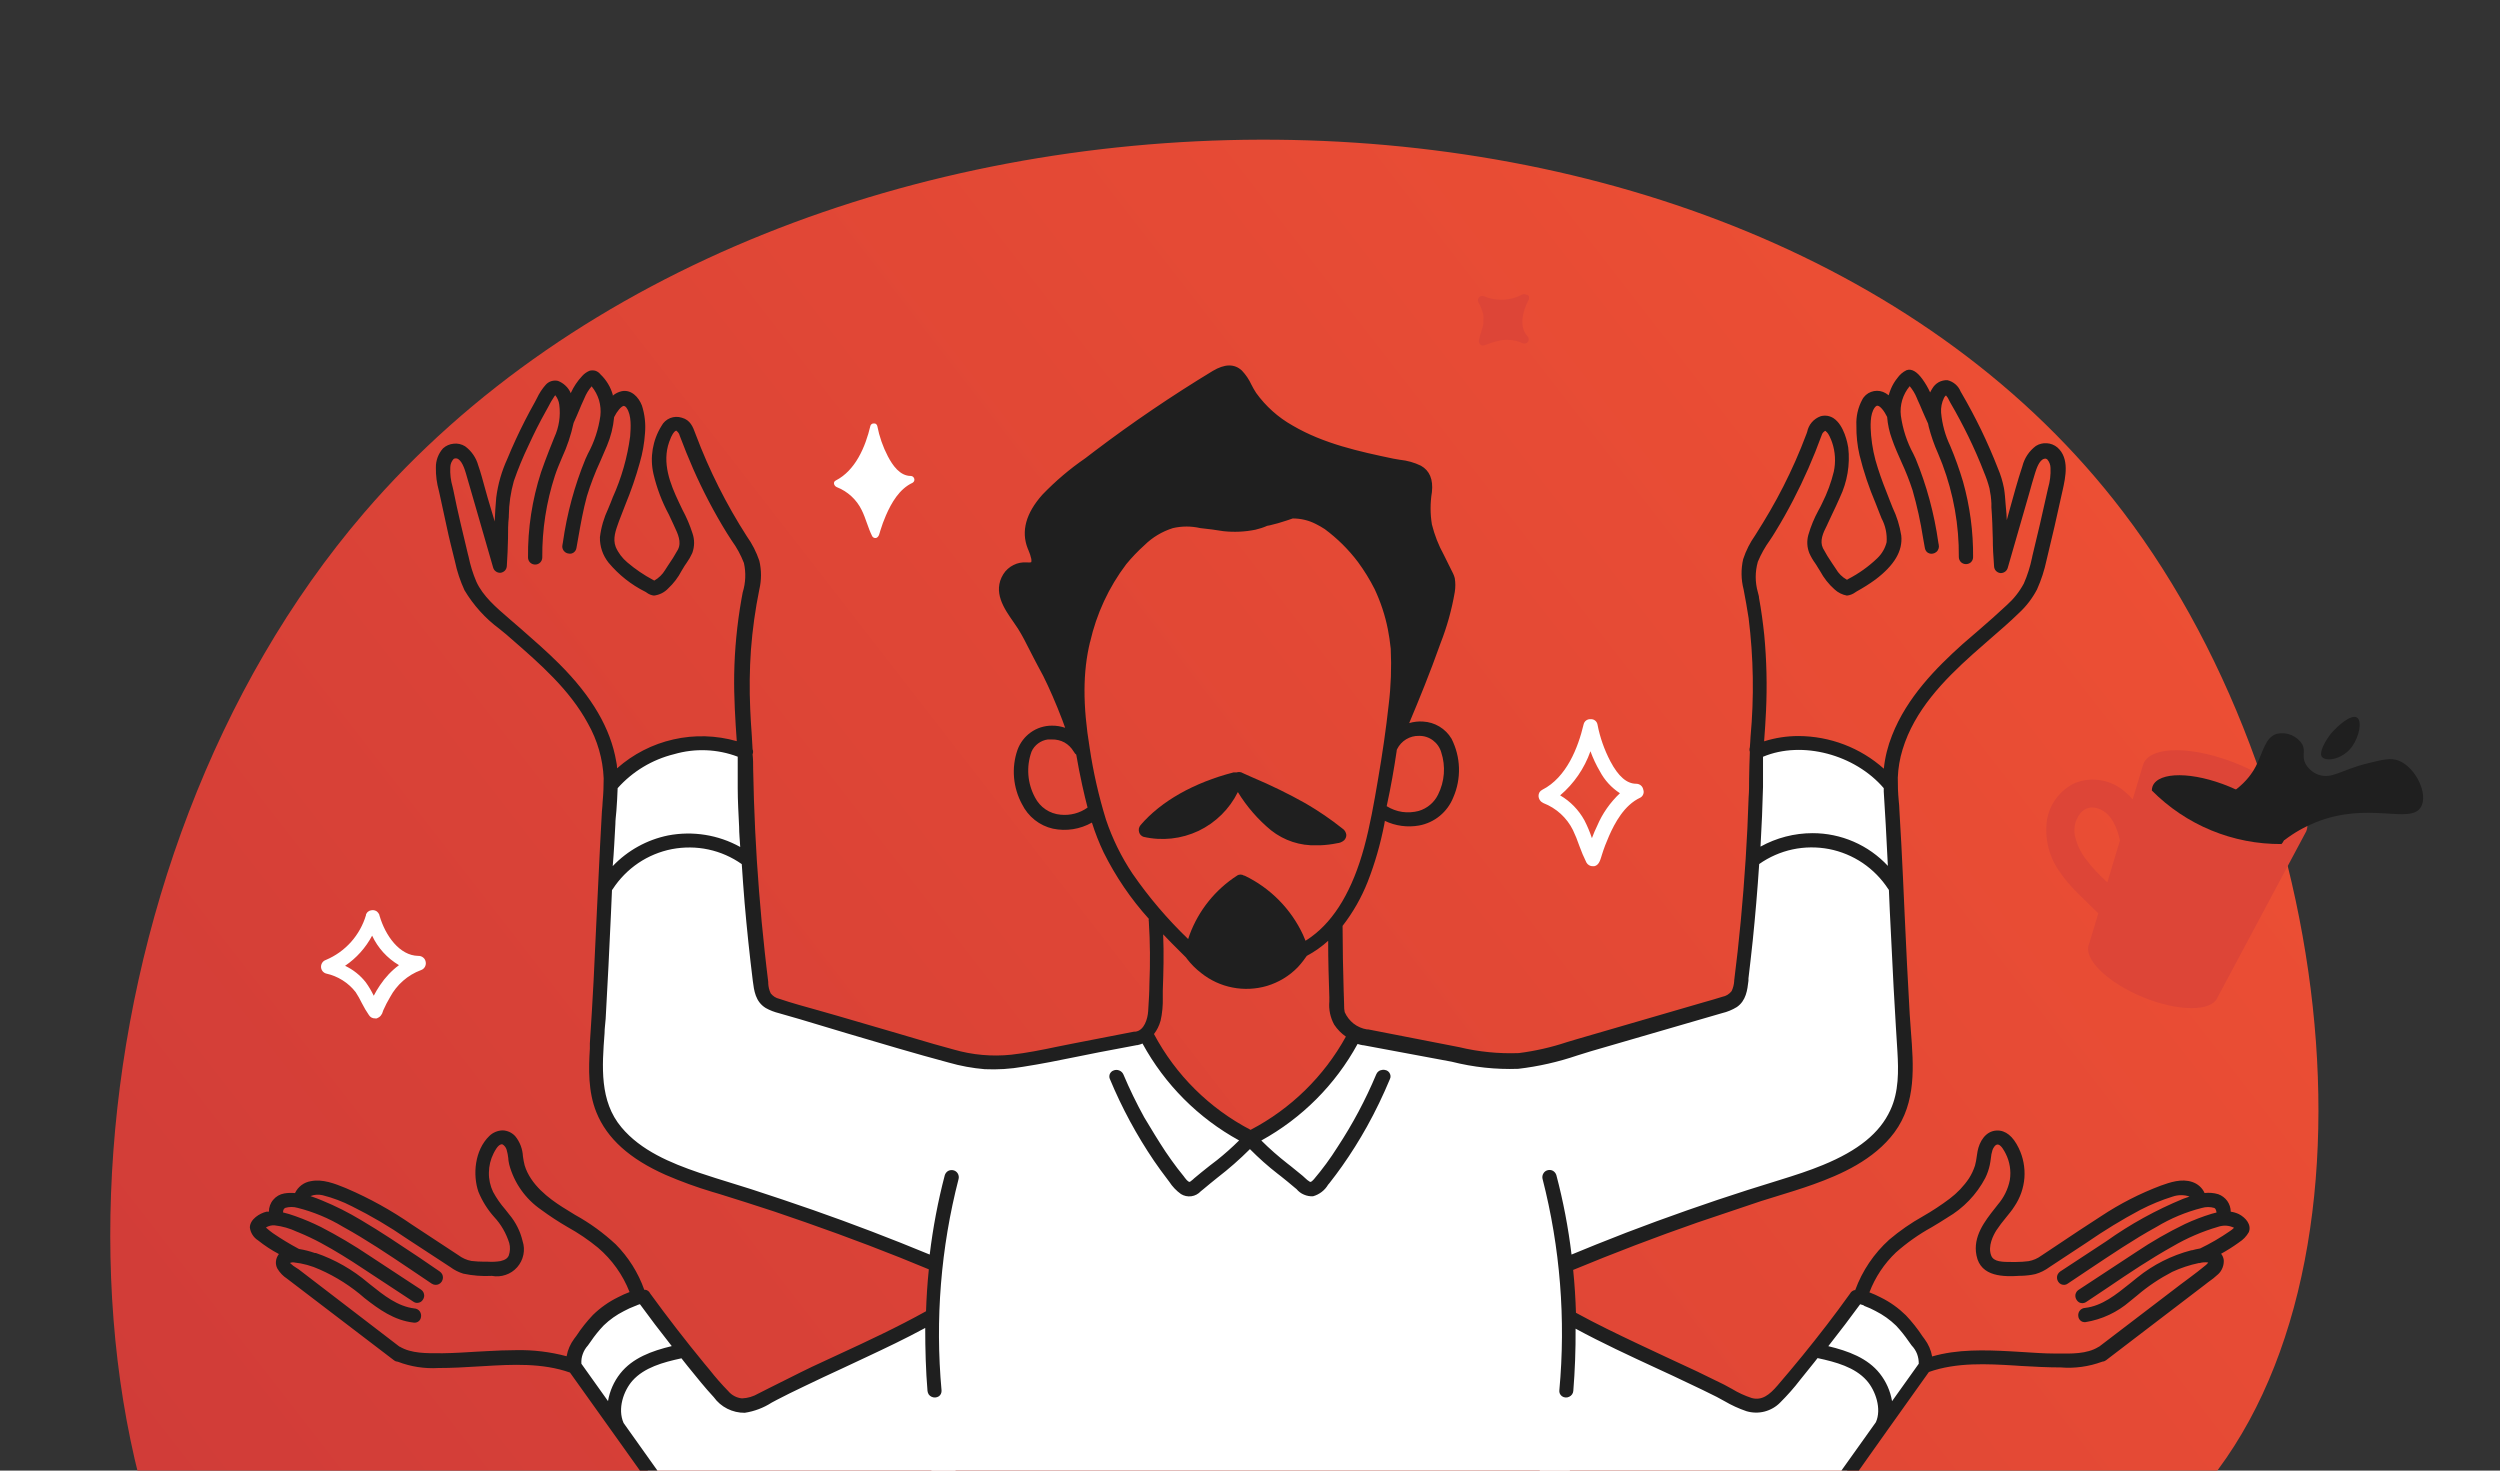
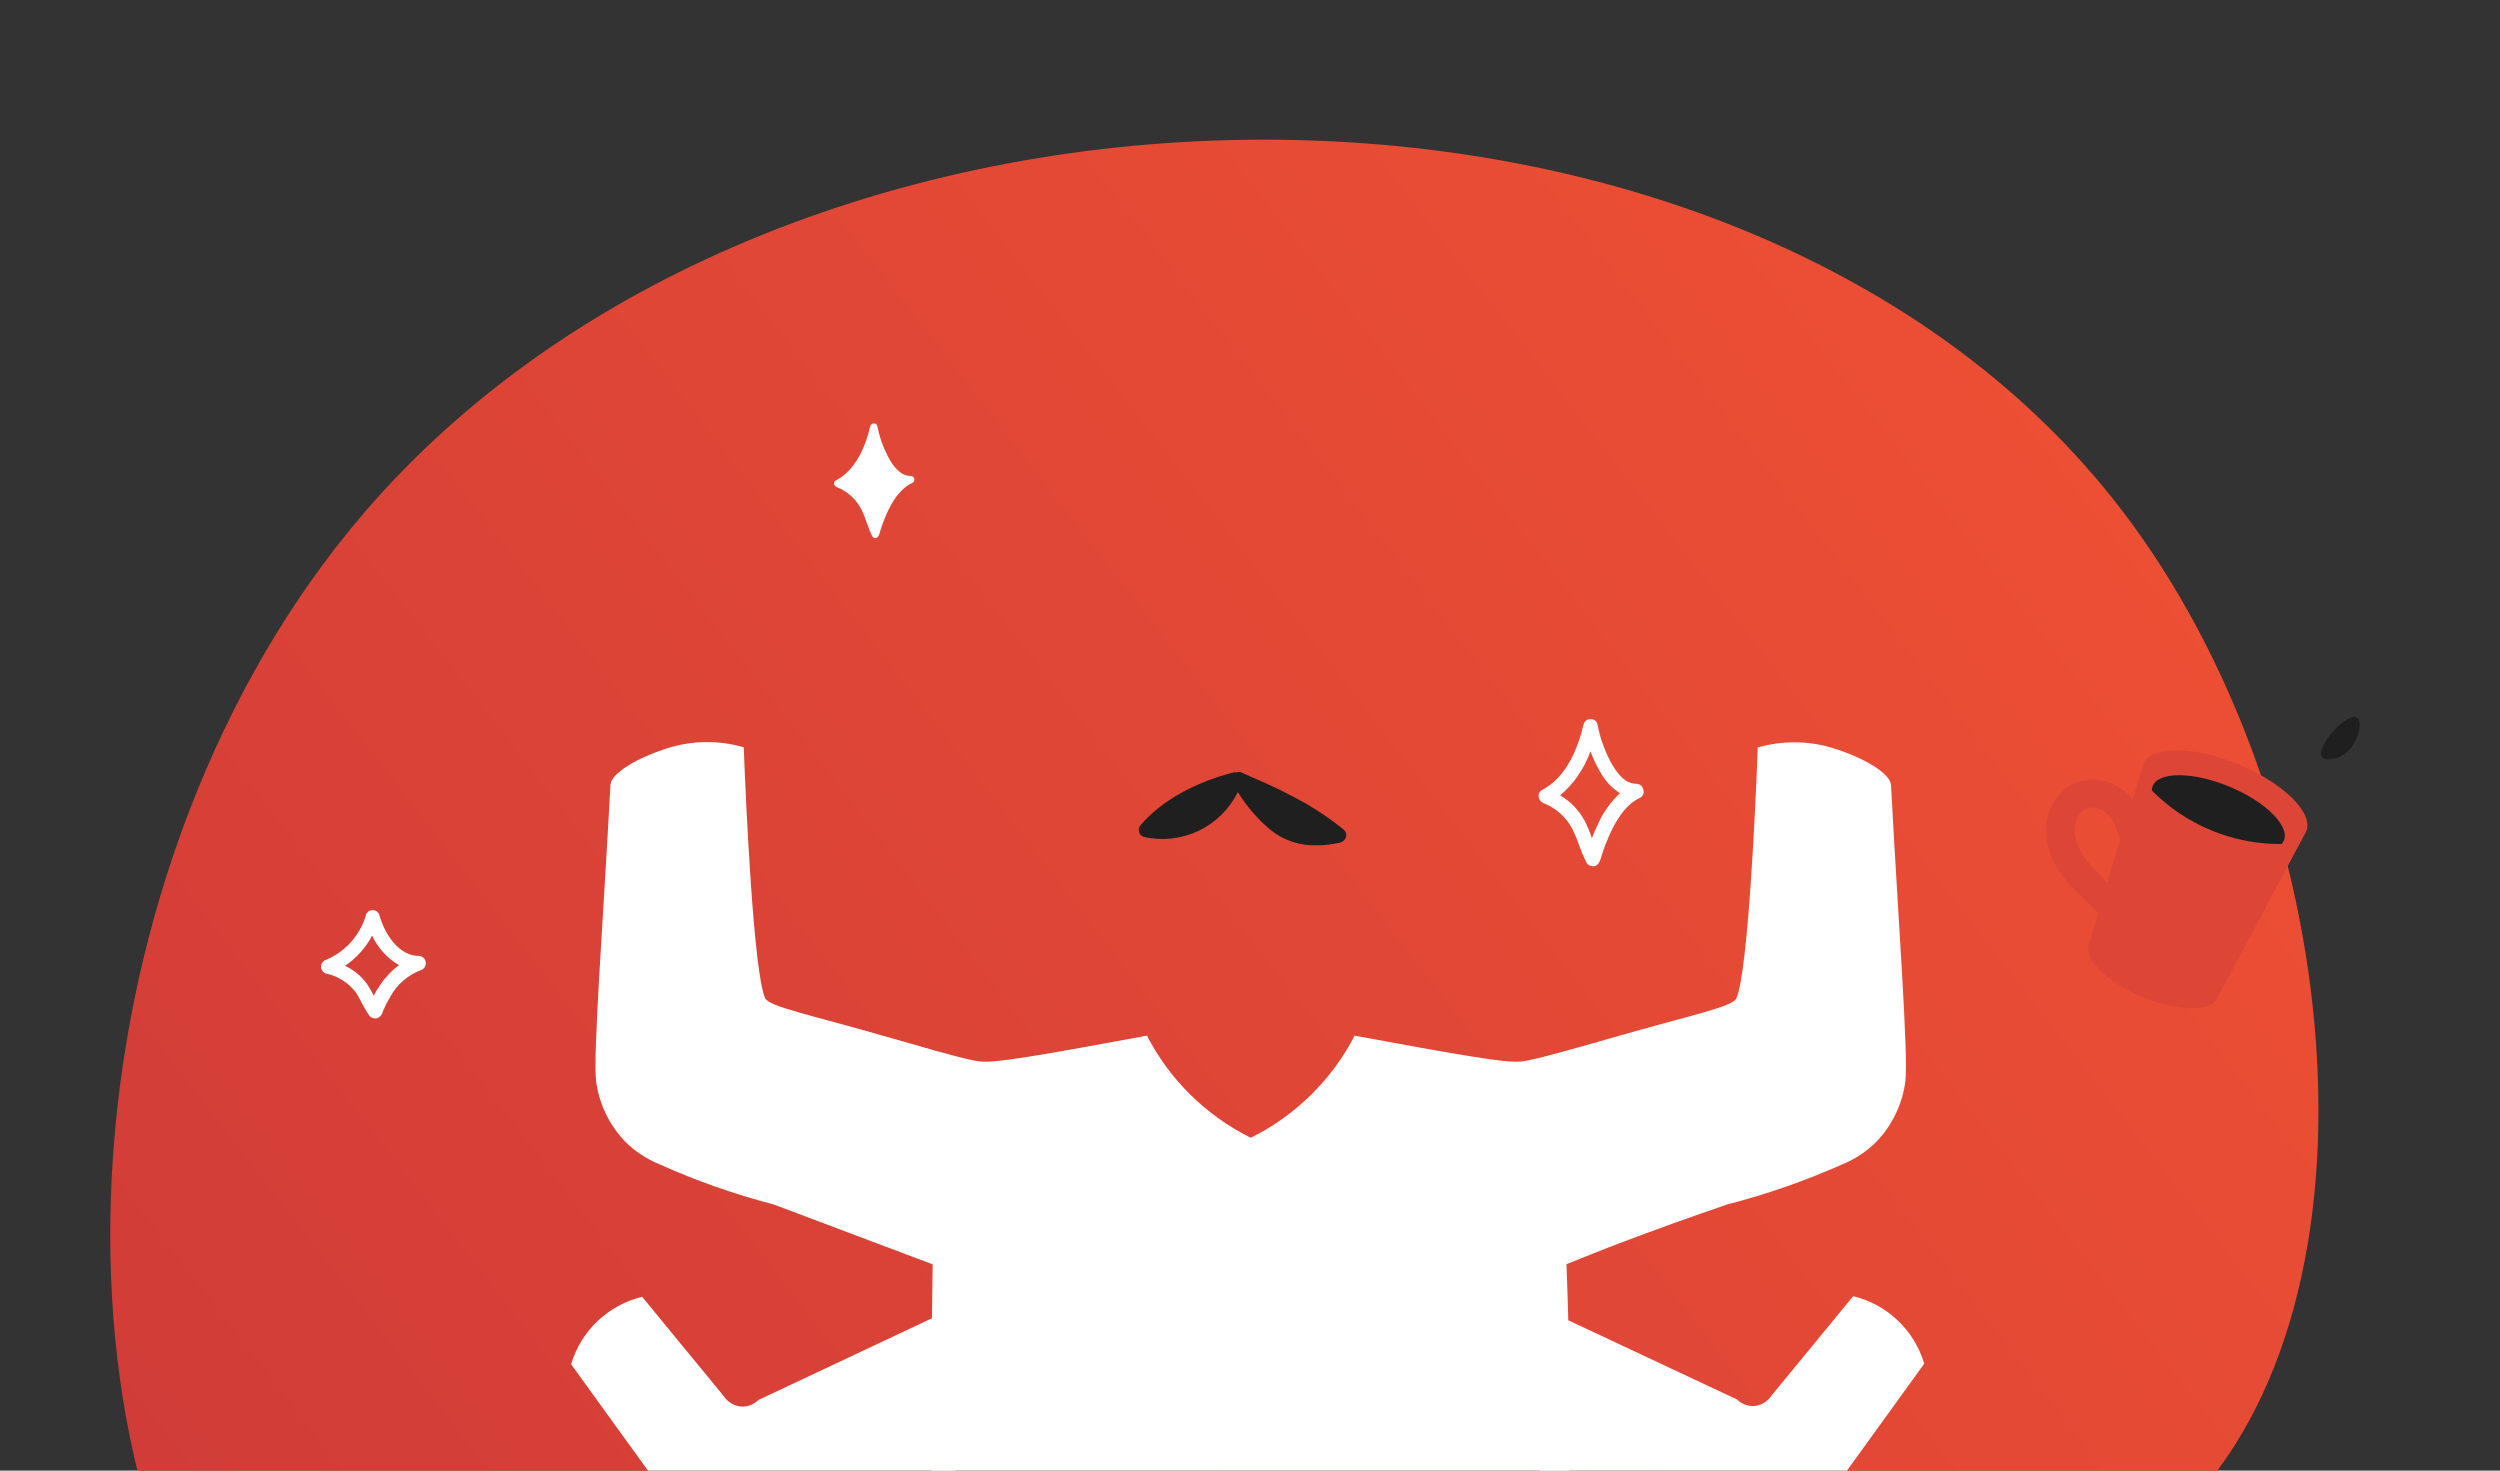
<svg xmlns="http://www.w3.org/2000/svg" width="340" height="200" viewBox="0 0 340 200" fill="none">
  <rect x="0" y="0" width="340" height="200" fill="#333333" stroke="none" />
  <desc>
			Created with Pixso.
	</desc>
  <defs>
    <clipPath id="clip16_33640">
      <rect id="для кого – обрезанно" width="340" height="200" fill="white" fill-opacity="0" />
    </clipPath>
    <linearGradient x1="315.313" y1="19.003" x2="3.815" y2="260.663" id="paint_linear_9_17374_0" gradientUnits="userSpaceOnUse">
      <stop stop-color="#F15233" />
      <stop offset="1" stop-color="#CC3939" />
    </linearGradient>
  </defs>
  <g clip-path="url(#clip16_33640)">
    <path id="Vector" d="M49.51 69.75C8.84 117.13 3.61 198.17 36.5 236.68C39.88 240.63 54.33 257.54 76.26 260.29C100.74 263.35 118.5 246.76 135.27 236.06C202.63 193.1 261.78 240.1 296.58 205.73C325.88 176.82 318.93 109.2 288.72 69.59C237.03 1.65 107.15 2.56 49.51 69.75Z" fill="url(#paint_linear_9_17374_0)" fill-opacity="1" fill-rule="nonzero" />
    <path id="Vector" d="M213.04 171.93C215.12 171.11 218.04 169.91 220.17 169.11C225.18 167.21 230.11 165.44 234.95 163.79C240.32 162.41 245.55 160.58 250.61 158.33C252.32 157.63 253.86 156.6 255.17 155.3C257.32 153.07 258.7 150.21 259.12 147.14C259.58 143.72 258.15 125.07 257.18 106.79C257.1 105.17 253.49 103.05 249.27 101.74C245.95 100.72 242.4 100.69 239.05 101.66C238.8 109.08 237.72 132.41 236.14 135.78C235.6 136.95 229.94 138.06 219.62 141.03C208.18 144.32 207.3 144.39 206.24 144.39C205.18 144.39 203.32 144.39 188.28 141.59L184.23 140.85C181.12 146.87 176.17 151.73 170.1 154.74C166.99 153.19 164.15 151.14 161.7 148.69C159.4 146.38 157.48 143.74 155.99 140.85L151.93 141.59C136.87 144.39 135.07 144.39 133.95 144.39C132.84 144.39 131.96 144.3 120.58 141C110.28 138.03 104.62 136.92 104.06 135.76C102.5 132.39 101.42 109.05 101.15 101.63C97.81 100.66 94.25 100.69 90.93 101.71C86.71 103.02 83.1 105.14 83.02 106.76C82.05 125.04 80.61 143.67 81.08 147.11C81.5 150.18 82.89 153.04 85.03 155.27C86.34 156.57 87.89 157.6 89.59 158.3C94.65 160.58 99.89 162.42 105.26 163.82L126.84 171.95C126.61 186.3 126.63 197.21 126.7 204.23C126.7 208.71 126.8 213.31 127.08 219.15C127.19 221.53 127.32 223.74 127.45 225.79C127.64 228.5 128.38 231.15 129.62 233.57C130.87 235.99 132.59 238.13 134.69 239.86C143.69 247.49 154.96 251.93 166.75 252.48C185.94 253.23 199.78 243.06 206.87 236.1C210.4 232.64 212.52 228.01 212.85 223.08C212.94 221.76 213.02 220.44 213.1 219.09C213.38 213.9 213.49 208.92 213.48 204.16C213.58 193.31 213.51 184.32 213.04 171.93Z" fill="#FFFFFF" fill-opacity="1" fill-rule="nonzero" />
    <path id="Vector" d="M130.91 177.32L129.84 202.68C120.93 206.84 111.58 210 101.96 212.07C100.61 212.3 99.22 212.15 97.94 211.63C96.67 211.12 95.56 210.26 94.75 209.16L77.67 185.54C78.34 183.29 79.59 181.24 81.3 179.63C83 178.04 85.08 176.92 87.33 176.36L98.41 189.85C98.67 190.25 99.02 190.59 99.42 190.84C99.83 191.09 100.29 191.24 100.77 191.29C101.21 191.32 101.64 191.25 102.05 191.1C102.46 190.94 102.83 190.71 103.14 190.4L130.91 177.32Z" fill="#FFFFFF" fill-opacity="1" fill-rule="nonzero" />
    <path id="Vector" d="M208.45 177.29C208.82 185.7 209.17 194.15 209.52 202.63C214.4 204.91 219.42 206.89 224.55 208.56C228.77 209.93 233.06 211.09 237.4 212.01C238.76 212.25 240.15 212.1 241.42 211.58C242.69 211.07 243.8 210.21 244.61 209.1L261.7 185.46C261.03 183.22 259.79 181.19 258.09 179.58C256.4 177.97 254.31 176.83 252.03 176.28L240.95 189.77C240.69 190.17 240.34 190.51 239.93 190.76C239.52 191.01 239.06 191.17 238.59 191.22C238.15 191.24 237.72 191.17 237.31 191.02C236.9 190.86 236.53 190.63 236.22 190.32L208.45 177.29Z" fill="#FFFFFF" fill-opacity="1" fill-rule="nonzero" />
    <path id="Vector" d="M304.44 103.95C298.33 101.42 292.54 101.38 291.51 103.86L290.04 108.72C289.75 108.37 289.43 108.04 289.07 107.75C288.16 106.92 287.03 106.36 285.82 106.14C284.6 105.91 283.35 106.03 282.2 106.49C281.21 106.95 280.34 107.66 279.68 108.53C279.01 109.41 278.57 110.43 278.39 111.52C278.04 113.96 278.63 116.44 280.04 118.45C281.5 120.67 283.51 122.34 285.37 124.22L284.1 128.42C283.29 130.36 286.55 133.59 291.37 135.59C296.2 137.59 300.77 137.61 301.58 135.66L313.65 113.06C314.68 110.54 310.55 106.51 304.44 103.95ZM283.61 116.76C282.95 115.88 282.48 114.87 282.22 113.8C282.04 113.04 282.1 112.24 282.39 111.51C282.39 111.51 282.59 111.11 282.67 110.98C282.75 110.86 283.01 110.52 282.85 110.7C283.07 110.4 283.35 110.16 283.69 110.01C283.63 110.01 284 109.89 284.06 109.88C284.25 109.81 284.46 109.79 284.66 109.82C285 109.85 285.32 109.93 285.63 110.07C287.21 110.77 287.94 112.58 288.31 114.31L286.6 120C285.5 119.02 284.5 117.94 283.61 116.76Z" fill="#DD4537" fill-opacity="1" fill-rule="nonzero" />
    <path id="Vector" d="M303.19 106.98C298.25 104.94 293.59 104.91 292.76 106.91C292.69 107.1 292.65 107.3 292.65 107.51C294.95 109.83 297.7 111.68 300.73 112.93C303.76 114.18 307 114.81 310.28 114.79C310.42 114.65 310.53 114.48 310.61 114.3C311.43 112.33 308.11 109.02 303.19 106.98Z" fill="#1F1F1F" fill-opacity="1" fill-rule="nonzero" />
-     <path id="Vector" d="M298.52 110.11C303.57 108.53 305.73 106.22 306.76 104.28C307.79 102.34 308.03 100.25 309.68 99.79C310.33 99.65 311.01 99.71 311.63 99.97C312.24 100.23 312.76 100.67 313.12 101.24C313.58 102.15 313.01 102.84 313.56 103.9C313.96 104.58 314.58 105.1 315.32 105.37C317.18 105.99 318.38 104.7 322.01 103.81C324.1 103.29 325.15 103.04 326.2 103.44C328.55 104.35 330.3 108.04 329.23 109.78C327.77 112.17 322.12 108.93 314.9 111.85C313.39 112.46 311.97 113.27 310.68 114.26C307.77 114.52 304.84 113.97 302.23 112.67C300.87 112 299.63 111.14 298.52 110.11Z" fill="#1F1F1F" fill-opacity="1" fill-rule="nonzero" />
    <path id="Vector" d="M316.98 99.81C316.34 100.63 315.44 102.14 315.71 102.81C316.06 103.64 318.45 103.43 319.86 101.57C320.83 100.23 321.3 98.08 320.55 97.59C319.79 97.09 317.95 98.65 316.98 99.81Z" fill="#1F1F1F" fill-opacity="1" fill-rule="nonzero" />
    <path id="Vector" d="M223.49 107.41C223.45 107.18 223.34 106.97 223.16 106.82C222.98 106.67 222.75 106.59 222.52 106.59C221.26 106.59 220.11 105.62 219.01 103.54C218.19 101.97 217.59 100.28 217.26 98.54C217.22 98.33 217.11 98.13 216.94 98C216.77 97.86 216.56 97.8 216.34 97.81C216.12 97.79 215.9 97.85 215.72 97.98C215.54 98.11 215.42 98.3 215.37 98.52C214.63 101.65 213.06 105.73 209.75 107.41C209.59 107.49 209.46 107.61 209.37 107.75C209.28 107.9 209.24 108.07 209.24 108.25C209.25 108.45 209.31 108.66 209.43 108.83C209.54 109 209.71 109.13 209.9 109.22C211.65 109.9 213.09 111.21 213.92 112.89C214.25 113.58 214.53 114.28 214.78 115.01C215.06 115.79 215.38 116.55 215.75 117.3C215.83 117.45 215.96 117.58 216.11 117.67C216.26 117.76 216.44 117.81 216.61 117.8L216.83 117.8C217.47 117.68 217.65 116.91 217.8 116.45C217.81 116.38 217.83 116.32 217.86 116.25C218.13 115.38 218.46 114.53 218.83 113.69C219.6 111.95 220.88 109.5 223.08 108.48C223.27 108.38 223.41 108.21 223.48 108.02C223.56 107.82 223.56 107.61 223.49 107.41ZM212.18 108.17C214.06 106.57 215.48 104.5 216.3 102.17C216.65 103.12 217.07 104.03 217.58 104.89C218.22 106.11 219.16 107.13 220.31 107.88C219 109.12 217.94 110.61 217.23 112.28C216.96 112.82 216.73 113.39 216.5 113.99C216.22 113.15 215.88 112.34 215.48 111.56C214.7 110.15 213.57 108.98 212.18 108.17Z" fill="#FFFFFF" fill-opacity="1" fill-rule="nonzero" />
    <path id="Vector" d="M56.88 130C54.34 129.96 52.42 127.26 51.63 124.58C51.61 124.41 51.54 124.26 51.43 124.14C51.4 124.09 51.36 124.05 51.31 124.01L51.23 123.94C51.03 123.81 50.78 123.75 50.55 123.79L50.32 123.84L50.2 123.89L50 124.03L49.93 124.11C49.87 124.18 49.82 124.26 49.78 124.34L49.78 124.44C49.38 125.8 48.68 127.05 47.74 128.11C46.79 129.17 45.63 130 44.32 130.55C44.12 130.62 43.94 130.75 43.83 130.92C43.71 131.1 43.65 131.31 43.66 131.52C43.67 131.72 43.74 131.91 43.86 132.07C43.99 132.23 44.16 132.35 44.35 132.4C45.94 132.75 47.37 133.64 48.37 134.93C48.68 135.41 48.96 135.9 49.21 136.42C49.49 136.99 49.82 137.53 50.18 138.06C50.26 138.2 50.39 138.31 50.53 138.39C50.68 138.47 50.84 138.51 51 138.5C51.09 138.52 51.17 138.52 51.25 138.5C51.46 138.42 51.65 138.29 51.79 138.12C51.93 137.95 52.03 137.75 52.08 137.53C52.09 137.48 52.11 137.44 52.13 137.39C52.4 136.78 52.71 136.18 53.05 135.61C53.96 133.92 55.44 132.61 57.24 131.94C57.46 131.87 57.65 131.72 57.77 131.52C57.89 131.32 57.94 131.08 57.9 130.85C57.87 130.61 57.75 130.38 57.56 130.23C57.37 130.07 57.13 129.99 56.88 130ZM54.26 131.26C53.25 132.01 52.38 132.94 51.68 133.99C51.37 134.45 51.08 134.92 50.83 135.42C50.52 134.78 50.16 134.17 49.75 133.6C49 132.64 48.03 131.87 46.93 131.35C48.48 130.3 49.74 128.89 50.61 127.25C51.39 128.92 52.66 130.32 54.26 131.26Z" fill="#FFFFFF" fill-opacity="1" fill-rule="nonzero" />
    <path id="Vector" d="M123.87 64.73C122.37 64.73 121.38 63.26 120.75 62.06C120.07 60.76 119.59 59.37 119.31 57.93C119.29 57.83 119.23 57.73 119.14 57.67C119.06 57.6 118.94 57.58 118.84 57.59C118.73 57.58 118.63 57.61 118.54 57.68C118.45 57.74 118.39 57.83 118.37 57.93C117.71 60.73 116.36 63.97 113.66 65.35C113.24 65.56 113.43 66.08 113.78 66.24C115.27 66.82 116.5 67.94 117.2 69.39C117.76 70.53 118.05 71.79 118.62 72.93C118.68 73.02 118.76 73.1 118.86 73.14C118.96 73.18 119.07 73.18 119.17 73.16C119.57 73 119.61 72.51 119.72 72.18C119.93 71.48 120.19 70.78 120.48 70.11C121.24 68.36 122.32 66.49 124.11 65.66C124.58 65.38 124.32 64.73 123.87 64.73Z" fill="#FFFFFF" fill-opacity="1" fill-rule="nonzero" />
-     <path id="Vector" d="M207.77 45.77C206.53 44.49 207.1 42.29 207.83 40.91C207.91 40.83 207.95 40.72 207.95 40.6C207.95 40.55 207.95 40.5 207.95 40.45C207.95 40.4 207.95 40.36 207.95 40.31C207.91 40.25 207.86 40.19 207.81 40.15C207.72 40.1 207.62 40.06 207.52 40.06C207.44 40.02 207.36 40 207.27 40C207.19 40 207.1 40.02 207.03 40.06C206.24 40.48 205.37 40.72 204.47 40.76C203.58 40.8 202.68 40.65 201.86 40.31C201.75 40.25 201.62 40.23 201.5 40.25C201.37 40.27 201.26 40.33 201.17 40.42C201.08 40.5 201.02 40.62 201 40.74C200.98 40.86 201 40.99 201.06 41.1C201.37 41.65 201.6 42.24 201.74 42.85C201.76 43.06 201.76 43.27 201.74 43.48C201.74 43.59 201.74 43.71 201.74 43.82C201.75 43.89 201.75 43.96 201.74 44.03C201.61 44.8 201.27 45.51 201.14 46.26C201.11 46.38 201.12 46.51 201.17 46.63C201.21 46.75 201.3 46.85 201.41 46.92C201.69 47.1 201.98 46.92 202.26 46.82C202.68 46.66 203.1 46.53 203.53 46.42C204.7 46.08 205.95 46.17 207.06 46.67C207.18 46.73 207.32 46.75 207.45 46.72C207.59 46.69 207.7 46.62 207.79 46.51C207.87 46.41 207.92 46.27 207.91 46.14C207.91 46 207.86 45.87 207.77 45.77Z" fill="#DD4537" fill-opacity="1" fill-rule="nonzero" />
    <path id="Vector" d="M49.6 226.19L49.39 225.55C49.31 225.31 49.19 225.09 49.04 224.89L47.26 220.8C46.79 219.7 46.06 218.47 45.55 217.27C46.91 216.74 48.59 216.39 49.75 215.97L55.58 213.86C58.67 212.74 56.55 208.08 53.51 209.2L46.54 211.72C44.68 212.39 42.53 212.86 40.93 214.05C40.58 214.34 40.32 214.7 40.16 215.12C40 215.53 39.95 215.99 40.03 216.42C40.33 218.28 41.41 220.06 42.15 221.78L44.98 228.25C46.27 231.31 50.65 229.24 49.6 226.19Z" fill="#FFFFFF" fill-opacity="1" fill-rule="nonzero" />
    <path id="Vector" d="M84.17 231.28C83.86 229.45 82.54 227.8 81.64 226.21L78.24 220.16C76.64 217.34 71.96 219.38 73.58 222.23L76.41 227.23C76.94 228.2 77.9 229.37 78.53 230.53C77.15 231.19 75.56 231.69 74.27 232.27L69.61 234.37C69.39 234.42 69.17 234.5 68.96 234.61L68.3 234.96C65.39 236.48 67.33 240.99 70.36 239.62C74.49 237.77 79.61 236.29 83.26 233.61C83.6 233.33 83.86 232.97 84.02 232.56C84.18 232.15 84.23 231.71 84.17 231.28Z" fill="#FFFFFF" fill-opacity="1" fill-rule="nonzero" />
    <path id="Vector" d="M69.27 218.81C71.39 216.33 67.23 213.38 65.1 215.9L53.54 229.37C51.4 231.86 55.58 234.8 57.71 232.29C61.56 227.79 65.41 223.3 69.27 218.81Z" fill="#FFFFFF" fill-opacity="1" fill-rule="nonzero" />
    <path id="Vector" d="M155.52 113.81C158.03 114.39 160.67 114.1 163 113C165.32 111.89 167.21 110.03 168.35 107.72C169.55 109.69 171.08 111.45 172.86 112.92C174.63 114.32 176.84 115.05 179.1 114.96L179.53 114.96C180.31 114.93 181.08 114.84 181.84 114.68C182.2 114.65 182.54 114.51 182.81 114.27C182.9 114.17 182.98 114.06 183.03 113.93C183.08 113.81 183.1 113.67 183.1 113.54C183.08 113.37 183.02 113.2 182.93 113.05C182.84 112.9 182.72 112.78 182.57 112.68C180.99 111.42 179.31 110.28 177.56 109.26C175.25 107.96 172.87 106.8 170.43 105.77L169.02 105.14C168.9 105.06 168.76 105.01 168.61 105C168.46 104.98 168.32 105 168.18 105.05C168.09 105.04 168 105.04 167.92 105.05C167.86 105.05 167.8 105.05 167.75 105.05C162.42 106.43 157.93 108.93 155.12 112.21C155.01 112.34 154.93 112.5 154.89 112.67C154.86 112.84 154.87 113.01 154.92 113.18C154.96 113.33 155.04 113.46 155.14 113.57C155.25 113.68 155.38 113.76 155.52 113.81Z" fill="#1F1F1F" fill-opacity="1" fill-rule="nonzero" />
-     <path id="Vector" d="M304.47 165.11C304.12 164.95 303.76 164.84 303.38 164.79C303.38 164.27 303.21 163.76 302.91 163.33C302.6 162.91 302.18 162.59 301.68 162.41C301.08 162.23 300.45 162.18 299.82 162.25C299.67 161.89 299.43 161.58 299.14 161.32C298.85 161.06 298.51 160.87 298.15 160.75C296.68 160.25 295.12 160.8 293.88 161.24C291.04 162.31 288.32 163.7 285.78 165.38C283.84 166.64 281.82 167.95 279.89 169.26L277.65 170.75C277.13 171.14 276.52 171.41 275.88 171.52C275.31 171.59 274.74 171.63 274.17 171.63L273.66 171.63C272.35 171.63 271.15 171.63 270.81 170.77C270.29 169.47 271.13 167.92 271.51 167.32C271.9 166.74 272.32 166.18 272.77 165.64C273.17 165.13 273.59 164.67 273.96 164.07C274.74 162.92 275.21 161.58 275.32 160.19C275.42 158.8 275.16 157.4 274.55 156.15C273.77 154.52 272.75 153.7 271.55 153.75C270.01 153.82 269.19 155.3 268.95 156.56C268.91 156.8 268.88 157.03 268.84 157.26C268.79 157.69 268.71 158.11 268.6 158.52C268.4 159.13 268.13 159.72 267.78 160.26C267.07 161.32 266.18 162.25 265.16 163.02C264 163.89 262.79 164.69 261.53 165.41C259.9 166.32 258.36 167.39 256.94 168.59C254.86 170.47 253.27 172.82 252.31 175.45L252.25 175.45C252.11 175.48 251.98 175.53 251.87 175.62C251.76 175.7 251.67 175.81 251.6 175.94C249.52 178.85 247.34 181.67 245.14 184.37C243.94 185.84 242.82 187.17 241.73 188.44C240.65 189.7 239.62 190.51 238.23 190.13C237.29 189.82 236.4 189.41 235.56 188.9C235.2 188.7 234.84 188.5 234.48 188.31C233.25 187.7 232.02 187.1 230.79 186.51C229.3 185.81 227.8 185.11 226.3 184.42L222.68 182.72C219.98 181.44 217.12 180.07 214.33 178.54C214.27 176.6 214.15 174.65 213.95 172.71C219.53 170.4 225.21 168.23 230.83 166.27C233.68 165.3 236.6 164.33 239.5 163.35L241.6 162.7C243.27 162.19 244.99 161.66 246.66 161.06C250.31 159.75 254.86 157.76 257.64 154.01C260.64 149.95 260.25 144.99 259.88 140.19C259.82 139.43 259.76 138.67 259.72 137.93C259.45 133.42 259.24 128.81 259.03 124.33L258.81 119.47C258.67 116.4 258.51 113.31 258.32 110.23C258.32 109.79 258.27 109.36 258.23 108.93C258.13 107.87 258.09 106.82 258.1 105.76C258.15 104.46 258.37 103.17 258.75 101.93C260.37 96.61 264.31 92.54 268.33 88.94C269.06 88.29 269.8 87.65 270.54 87C271.9 85.82 273.31 84.61 274.62 83.33C275.6 82.42 276.42 81.34 277.04 80.15C277.61 78.88 278.04 77.55 278.33 76.18C279.06 73.21 279.76 70.13 280.44 67.02L280.52 66.67C280.9 64.93 281.5 62.32 279.79 60.84C279.39 60.51 278.89 60.31 278.37 60.28C277.85 60.24 277.32 60.37 276.88 60.65C275.97 61.33 275.32 62.3 275.05 63.39C274.4 65.34 273.85 67.37 273.31 69.32C273.18 69.8 273.04 70.29 272.92 70.74C272.92 70.2 272.86 69.66 272.81 69.12L272.76 68.54C272.71 67.83 272.66 67.1 272.54 66.39C272.36 65.47 272.09 64.57 271.72 63.71C271.04 61.96 270.27 60.19 269.44 58.47C268.6 56.75 267.71 55.07 266.75 53.43L266.65 53.26C266.5 52.88 266.26 52.54 265.95 52.27C265.64 52 265.27 51.81 264.87 51.71C264.45 51.68 264.03 51.78 263.66 51.98C263.29 52.19 262.99 52.49 262.78 52.86C262.68 53.02 262.58 53.19 262.5 53.37C262.21 52.73 261.85 52.12 261.44 51.55C260.69 50.52 259.96 50.1 259.28 50.35C258.78 50.59 258.35 50.97 258.03 51.43C257.68 51.86 257.39 52.35 257.17 52.87C257.05 53.16 256.94 53.46 256.86 53.76C256.63 53.57 256.37 53.41 256.09 53.3C255.57 53.1 254.99 53.1 254.46 53.3C253.94 53.49 253.5 53.88 253.25 54.38C252.68 55.45 252.41 56.65 252.47 57.87C252.45 59.23 252.59 60.58 252.9 61.91C253.45 64.15 254.19 66.34 255.09 68.46L255.65 69.89C255.72 70.09 255.8 70.29 255.89 70.49C256.42 71.49 256.66 72.61 256.58 73.74C256.37 74.58 255.93 75.33 255.3 75.93C254.13 77.05 252.8 78 251.35 78.75L251.19 78.85C250.55 78.5 250.03 77.98 249.67 77.35C249.52 77.11 249.35 76.87 249.18 76.62C248.72 75.96 248.3 75.26 247.92 74.55C247.45 73.57 247.92 72.5 248.47 71.44L248.61 71.13C248.8 70.71 249 70.3 249.19 69.89C249.54 69.15 249.9 68.41 250.22 67.66C251.23 65.54 251.63 63.19 251.36 60.86C251.28 60.36 250.82 57.83 249.35 56.87C249.1 56.71 248.81 56.6 248.51 56.55C248.2 56.51 247.89 56.53 247.6 56.61C247.14 56.78 246.72 57.06 246.4 57.44C246.08 57.81 245.87 58.27 245.77 58.75L245.67 59.03C245.2 60.28 244.7 61.52 244.17 62.71C243.14 65.04 241.99 67.31 240.71 69.51C240.14 70.48 239.5 71.56 238.7 72.81C238 73.8 237.45 74.89 237.07 76.05C236.76 77.41 236.78 78.81 237.13 80.16C237.35 81.33 237.61 82.71 237.81 84.05C238.48 89.42 238.57 94.84 238.07 100.23C238.07 100.68 238 101.12 237.98 101.64C237.91 101.84 237.91 102.06 237.98 102.25C237.93 103.47 237.9 104.69 237.88 105.9C237.88 106.77 237.88 107.62 237.81 108.49C237.72 111.29 237.59 114.1 237.41 116.83C237.04 122.56 236.52 128.12 235.85 133.35L235.85 133.44C235.82 133.91 235.7 134.37 235.5 134.79C235.19 135.19 234.75 135.47 234.25 135.56C233.4 135.83 232.53 136.08 231.67 136.32L214.37 141.35L213.1 141.73C210.97 142.44 208.77 142.94 206.55 143.22C203.82 143.32 201.09 143.05 198.44 142.41L186.08 140L185.96 140L185.9 140C185.24 139.89 184.62 139.62 184.09 139.21C183.57 138.8 183.15 138.26 182.88 137.65C182.82 137.36 182.79 137.06 182.8 136.76L182.8 136.62L182.74 134.78C182.65 131.87 182.6 128.89 182.59 125.97C182.6 125.95 182.6 125.93 182.59 125.92C184.01 124.09 185.15 122.08 186 119.94C186.99 117.41 187.74 114.79 188.26 112.12L188.34 111.64C189.79 112.33 191.41 112.55 192.99 112.27C194.02 112.08 195 111.63 195.81 110.96C196.63 110.29 197.26 109.42 197.65 108.44C198.2 107.18 198.46 105.81 198.42 104.43C198.38 103.05 198.03 101.7 197.41 100.47C197.01 99.79 196.44 99.22 195.76 98.81C195.08 98.4 194.31 98.17 193.52 98.13C192.89 98.09 192.26 98.16 191.65 98.34C193 95.14 194.5 91.45 195.85 87.65L195.9 87.51C196.79 85.25 197.44 82.91 197.85 80.51C197.95 79.89 197.95 79.26 197.85 78.64C197.8 78.42 197.72 78.21 197.62 78C197.36 77.45 197.08 76.9 196.8 76.35L196.36 75.46C195.64 74.16 195.1 72.77 194.74 71.33C194.5 69.87 194.5 68.39 194.74 66.93C194.93 65.19 194.43 64.01 193.25 63.34C192.35 62.9 191.38 62.63 190.39 62.53L189.51 62.38C184.88 61.41 180.01 60.35 175.79 57.87C173.83 56.77 172.14 55.25 170.83 53.43C170.6 53.07 170.39 52.71 170.2 52.33C169.87 51.61 169.43 50.96 168.89 50.39C167.87 49.45 166.56 49.48 164.93 50.45C159.39 53.81 154.02 57.45 148.86 61.36L147.59 62.33C145.48 63.78 143.53 65.44 141.76 67.28C139.53 69.79 138.85 72.23 139.76 74.57L139.87 74.83C140.04 75.21 140.17 75.62 140.26 76.03C140.28 76.16 140.28 76.3 140.26 76.43C140.26 76.51 139.89 76.5 139.64 76.49C139.01 76.44 138.38 76.56 137.82 76.85C137.26 77.13 136.78 77.56 136.45 78.09C134.97 80.5 136.56 82.77 137.83 84.59L138.44 85.49C139.03 86.42 139.54 87.44 140.03 88.41C140.23 88.79 140.41 89.17 140.61 89.54C140.8 89.9 140.96 90.18 141.12 90.51C141.37 90.97 141.63 91.48 141.87 91.91C142.74 93.66 143.57 95.56 144.46 97.88C144.6 98.24 144.74 98.61 144.86 98.98C144.27 98.78 143.66 98.68 143.04 98.69C142.02 98.69 141.02 99.01 140.19 99.6C139.36 100.19 138.73 101.02 138.38 101.98C137.96 103.19 137.8 104.47 137.91 105.75C138.02 107.02 138.39 108.26 139 109.38C139.41 110.21 140 110.94 140.73 111.52C141.45 112.09 142.3 112.5 143.2 112.7C145.01 113.08 146.9 112.78 148.5 111.87C148.94 113.26 149.47 114.62 150.1 115.94C151.73 119.21 153.79 122.25 156.24 124.96C156.21 125.08 156.21 125.21 156.24 125.33C156.42 128.15 156.44 130.98 156.32 133.8C156.32 134.78 156.24 136.16 156.15 137.52C156.09 138.5 155.64 140.17 154.39 140.31L154.3 140.31L154.21 140.31L145.88 141.93L143.78 142.35C141.73 142.78 139.62 143.21 137.53 143.44C134.92 143.71 132.28 143.48 129.75 142.75C127.92 142.27 126.05 141.71 124.25 141.18L121.91 140.49L113.82 138.13L111.26 137.4C109.52 136.91 107.72 136.43 105.99 135.84C105.52 135.74 105.11 135.47 104.82 135.1C104.61 134.67 104.5 134.2 104.48 133.73L104.48 133.54C104.31 132.2 104.16 130.85 104.01 129.51C103.71 126.76 103.44 123.96 103.23 121.18C102.79 115.7 102.53 110.12 102.43 104.61C102.43 103.93 102.43 103.26 102.35 102.58C102.4 102.47 102.42 102.36 102.42 102.24C102.42 102.12 102.4 102.01 102.35 101.9L102.24 99.96C102.16 98.78 102.07 97.61 102.03 96.42C101.91 93.73 101.94 91.03 102.13 88.34C102.34 85.59 102.72 82.86 103.27 80.16C103.57 78.88 103.57 77.55 103.27 76.27C102.87 75.09 102.3 73.96 101.57 72.94C98.78 68.59 96.45 63.96 94.63 59.12L94.55 58.91C94.24 58.07 93.89 57.12 92.73 56.81C92.21 56.64 91.65 56.66 91.14 56.86C90.63 57.07 90.21 57.45 89.96 57.93C88.75 59.88 88.36 62.22 88.87 64.45C89.32 66.37 90.02 68.23 90.96 69.97L91.55 71.23L91.68 71.52C92.2 72.61 92.72 73.73 92.2 74.74C91.78 75.5 91.33 76.23 90.83 76.94L90.45 77.53C90.09 78.13 89.58 78.62 88.98 78.96L88.8 78.86C87.56 78.2 86.39 77.4 85.32 76.49C84.64 75.92 84.09 75.2 83.74 74.39C83.3 73.25 83.74 72.12 84.17 70.91C84.46 70.14 84.76 69.38 85.06 68.61C85.82 66.77 86.47 64.88 87 62.97C87.39 61.64 87.63 60.28 87.72 58.91C87.83 57.64 87.69 56.36 87.3 55.15C86.86 54 85.85 52.95 84.57 53.2C84.12 53.3 83.69 53.5 83.34 53.81L83.34 53.69C83.04 52.63 82.46 51.67 81.66 50.91C81.49 50.69 81.25 50.52 80.99 50.43C80.72 50.35 80.43 50.35 80.16 50.43C79.79 50.59 79.46 50.82 79.19 51.12C78.54 51.81 78.01 52.6 77.62 53.47C77.46 53.08 77.22 52.74 76.92 52.46C76.62 52.17 76.27 51.95 75.88 51.8C75.58 51.73 75.26 51.75 74.97 51.84C74.68 51.93 74.41 52.11 74.21 52.34C73.73 52.88 73.33 53.5 73.02 54.16C72.93 54.34 72.83 54.53 72.73 54.71C72.27 55.53 71.81 56.38 71.38 57.23C70.53 58.9 69.72 60.64 68.99 62.42C68.23 64.08 67.72 65.84 67.49 67.65C67.39 68.74 67.32 69.83 67.28 70.92L66.31 67.66L65.93 66.3C65.66 65.33 65.39 64.28 65.04 63.29C64.75 62.25 64.13 61.34 63.26 60.7C62.8 60.41 62.25 60.28 61.71 60.34C61.16 60.39 60.65 60.61 60.25 60.98C59.61 61.7 59.26 62.63 59.28 63.6C59.26 64.65 59.4 65.7 59.68 66.72L59.8 67.25C60.12 68.75 60.46 70.23 60.77 71.72C61.08 73.21 61.5 74.83 61.88 76.38C62.16 77.72 62.6 79.03 63.17 80.27C64.39 82.31 65.99 84.09 67.89 85.5L68.87 86.3L69.58 86.92C73.46 90.3 77.47 93.8 79.95 98.38C81.25 100.67 81.99 103.23 82.1 105.86C82.1 106.91 82.06 107.96 81.96 109C81.96 109.45 81.89 109.9 81.86 110.34C81.78 111.89 81.69 113.44 81.61 114.99C81.45 118.08 81.31 121.16 81.16 124.24C81.02 127.31 80.88 130.32 80.73 133.36C80.58 136.2 80.41 139.05 80.22 141.89L80.22 142.63C80.05 145.34 79.97 148.46 81.11 151.28C82.55 154.84 85.64 157.62 90.54 159.79C92.6 160.68 94.71 161.45 96.85 162.09L97.83 162.38C100.26 163.14 102.78 163.93 105.25 164.75C111.02 166.7 116.8 168.79 122.43 171.04L126.32 172.63C126.12 174.58 126 176.52 125.94 178.33C122.05 180.49 117.99 182.39 114.04 184.21L110.42 185.89C108.47 186.82 106.53 187.84 104.64 188.76L103.14 189.52C102.46 189.92 101.7 190.15 100.91 190.18C100.19 190.11 99.52 189.76 99.05 189.2C98.15 188.28 97.3 187.31 96.5 186.29L95.76 185.4C93.27 182.37 90.79 179.17 88.42 175.91C88.36 175.78 88.27 175.66 88.16 175.58C88.05 175.49 87.92 175.43 87.78 175.41L87.62 175.41C86.8 173.09 85.47 170.98 83.74 169.23C82.07 167.68 80.22 166.33 78.22 165.23C77.65 164.88 77.07 164.53 76.49 164.16C74.67 163 72.15 161.14 71.35 158.48C71.25 158.08 71.17 157.68 71.12 157.27C71.07 156.27 70.71 155.3 70.07 154.52C69.85 154.28 69.59 154.09 69.29 153.95C69 153.82 68.68 153.74 68.36 153.73C67.68 153.75 67.03 154.02 66.54 154.5C64.54 156.45 64.28 159.79 65.06 162.07C65.57 163.32 66.29 164.48 67.18 165.48C68.14 166.5 68.84 167.73 69.26 169.06C69.41 169.61 69.38 170.19 69.2 170.73C69.04 171.13 68.7 171.36 68.06 171.51C67.5 171.6 66.92 171.63 66.35 171.59L65.83 171.59C65.25 171.59 64.68 171.55 64.12 171.49C63.47 171.37 62.87 171.1 62.35 170.71L56.04 166.56C53.25 164.63 50.27 162.97 47.14 161.63L46.95 161.55C45.58 160.99 43.87 160.31 42.27 160.64C41.81 160.71 41.37 160.9 41 161.18C40.62 161.47 40.32 161.83 40.12 162.26C39.63 162.21 39.14 162.23 38.65 162.31C38.07 162.41 37.54 162.71 37.16 163.17C36.77 163.62 36.57 164.2 36.57 164.79C36.46 164.78 36.34 164.78 36.24 164.79C35.31 165.01 34.01 165.81 33.98 166.92C34.02 167.28 34.14 167.62 34.33 167.92C34.52 168.23 34.78 168.49 35.08 168.68C35.97 169.39 36.93 170.02 37.93 170.55C37.71 170.83 37.57 171.16 37.53 171.52C37.49 171.87 37.56 172.23 37.73 172.54C38.06 173.09 38.51 173.56 39.04 173.9L53.61 185.02C53.76 185.13 53.94 185.19 54.12 185.2C55.87 185.87 57.74 186.16 59.61 186.05C61.41 186.05 63.22 185.95 64.98 185.84L65.86 185.79C69.57 185.57 73.76 185.33 77.52 186.67L83.13 194.53L92.95 208.31C93.85 209.78 95.05 211.04 96.46 212.02C98.18 212.94 100.16 213.23 102.07 212.84C103.96 212.54 105.84 212.14 107.68 211.64L108.12 211.53C110.07 211.02 112.12 210.45 114.11 209.84C118.06 208.6 121.95 207.16 125.76 205.54C125.81 212.19 126.06 219 126.51 225.78C126.52 226.03 126.63 226.26 126.81 226.44C126.99 226.61 127.23 226.7 127.48 226.7L127.55 226.7C127.67 226.7 127.79 226.67 127.9 226.62C128.01 226.56 128.11 226.49 128.19 226.4C128.27 226.31 128.34 226.2 128.38 226.09C128.42 225.97 128.43 225.85 128.42 225.73C127.96 218.58 127.7 211.48 127.67 204.59C127.78 204.46 127.84 204.29 127.86 204.12C127.88 203.95 127.85 203.78 127.77 203.62C127.71 203.5 127.63 203.4 127.54 203.31C127.44 203.22 127.33 203.15 127.21 203.11C127.09 203.06 126.96 203.04 126.83 203.05C126.7 203.06 126.57 203.09 126.45 203.15C119.11 206.41 111.46 208.92 103.6 210.62C101.89 211.14 100.07 211.2 98.33 210.79C96.7 210.26 95.64 208.77 94.61 207.31L84.81 193.53C83.95 191.59 84.81 189.14 86.02 187.77C87.62 185.98 90.17 185.27 92.68 184.73L92.92 185.04L93.53 185.81C94.75 187.31 95.87 188.72 97.07 190.01C97.55 190.68 98.18 191.22 98.92 191.59C99.66 191.96 100.47 192.15 101.29 192.14C102.59 191.94 103.84 191.47 104.94 190.76L105.69 190.36C106.76 189.81 107.9 189.23 109.39 188.53C111.12 187.69 112.87 186.88 114.62 186.07L117.86 184.55C120.42 183.35 123.14 182.06 125.83 180.6C125.83 183.51 125.91 186.43 126.14 189.17C126.16 189.34 126.22 189.5 126.31 189.65C126.41 189.79 126.55 189.9 126.71 189.97C126.86 190.04 127.03 190.07 127.2 190.06C127.37 190.05 127.53 189.99 127.68 189.9C127.81 189.81 127.91 189.69 127.97 189.55C128.04 189.4 128.06 189.25 128.05 189.09C127.17 179.44 127.95 169.71 130.37 160.33C130.43 160.09 130.39 159.82 130.26 159.6C130.13 159.38 129.92 159.22 129.67 159.16C129.42 159.1 129.17 159.13 128.94 159.25C128.73 159.38 128.56 159.59 128.49 159.83C127.56 163.37 126.88 166.98 126.44 170.62C121.19 168.45 115.86 166.41 110.6 164.57C107.81 163.6 104.95 162.63 102.13 161.72L99.47 160.89C98.02 160.45 96.55 159.98 95.08 159.49C91.19 158.16 87.16 156.48 84.52 153.32C81.52 149.75 81.88 145.05 82.22 140.51C82.22 139.85 82.33 139.19 82.37 138.56C82.65 133.8 82.87 128.96 83.09 124.27L83.23 121.05C83.27 121.01 83.3 120.97 83.33 120.92C84.24 119.52 85.42 118.32 86.8 117.38C88.18 116.45 89.74 115.8 91.38 115.48C93.02 115.17 94.71 115.18 96.34 115.53C97.98 115.88 99.52 116.56 100.88 117.52C100.99 119.29 101.13 121.06 101.27 122.83C101.57 126.3 101.94 129.84 102.38 133.39C102.55 134.72 102.73 136.22 104.14 137.09C104.71 137.41 105.32 137.64 105.96 137.8L108.78 138.61C110.95 139.26 113.11 139.91 115.28 140.56C119.78 141.89 124.42 143.28 129.02 144.51C130.62 144.97 132.26 145.27 133.92 145.41C135.67 145.49 137.42 145.38 139.14 145.08C141.6 144.7 144.09 144.2 146.48 143.71L149.47 143.11L154.6 142.14L154.68 142.14C154.92 142.09 155.16 142.02 155.38 141.92C158.41 147.48 162.97 152.06 168.52 155.1C167.57 156.04 166.56 156.94 165.52 157.77L164.54 158.52L163.4 159.43L162.42 160.24L162.25 160.4C161.96 160.66 161.81 160.77 161.7 160.73C161.48 160.59 161.29 160.4 161.14 160.18L161.01 160C160.71 159.64 160.42 159.27 160.13 158.89C159.59 158.18 159.05 157.42 158.52 156.64C157.55 155.17 156.58 153.58 155.61 151.95C154.57 150.06 153.62 148.11 152.78 146.12C152.67 145.87 152.47 145.68 152.21 145.58C151.96 145.48 151.68 145.48 151.43 145.59C151.32 145.63 151.22 145.69 151.13 145.78C151.05 145.86 150.98 145.96 150.93 146.07C150.89 146.18 150.87 146.3 150.87 146.42C150.87 146.54 150.9 146.66 150.95 146.76C152.57 150.66 154.58 154.38 156.95 157.88C157.52 158.71 158.12 159.54 158.72 160.32L159.02 160.72C159.44 161.37 159.98 161.94 160.61 162.39C161.03 162.65 161.53 162.76 162.03 162.69C162.52 162.62 162.97 162.38 163.31 162.01L163.62 161.76C164.26 161.23 164.9 160.69 165.56 160.17C167.12 158.97 168.6 157.67 169.99 156.28C171.18 157.48 172.43 158.6 173.76 159.63L174.2 159.97C174.82 160.48 175.44 160.95 176.05 161.49L176.33 161.72C176.6 162.05 176.95 162.31 177.34 162.47C177.73 162.64 178.16 162.72 178.58 162.69C179.43 162.45 180.17 161.89 180.62 161.12L180.8 160.91C181.39 160.16 181.98 159.37 182.53 158.59C183.75 156.86 184.88 155.06 185.91 153.21C187.07 151.12 188.11 148.96 189.03 146.75C189.1 146.61 189.13 146.45 189.11 146.3C189.09 146.14 189.03 145.99 188.94 145.87C188.83 145.72 188.68 145.61 188.5 145.55C188.33 145.49 188.14 145.47 187.96 145.51C187.79 145.53 187.62 145.59 187.48 145.7C187.34 145.81 187.23 145.95 187.17 146.11C185.72 149.57 183.95 152.89 181.89 156.02C180.93 157.55 179.86 159 178.69 160.38C178.3 160.81 178.22 160.76 178.12 160.71C177.9 160.58 177.69 160.41 177.5 160.22L177.16 159.91L175.55 158.6L175.1 158.25C173.85 157.27 172.66 156.23 171.54 155.11C177.06 152.07 181.61 147.52 184.63 141.98C184.88 142.06 185.13 142.12 185.38 142.16L185.46 142.16L197.42 144.39C200.38 145.14 203.43 145.47 206.48 145.36C209.22 145.04 211.91 144.43 214.52 143.54L216.36 142.97L234.19 137.79C234.91 137.62 235.59 137.34 236.21 136.96C237.47 136.09 237.64 134.65 237.79 133.38L237.79 133.07C237.99 131.37 238.19 129.66 238.37 127.95C238.72 124.53 239.02 121.02 239.25 117.51C240.61 116.55 242.16 115.87 243.79 115.52C245.42 115.17 247.11 115.16 248.75 115.47C250.39 115.79 251.95 116.44 253.33 117.37C254.71 118.31 255.89 119.51 256.8 120.91L256.89 121.03L257.01 123.84C257.18 127.31 257.35 130.78 257.53 134.26C257.62 136.06 257.73 137.85 257.84 139.65C257.92 140.79 257.99 141.92 258.05 143.04C258.2 145.58 258.26 148.49 257.08 150.99C255.65 154.09 252.74 156.46 247.92 158.44C246.08 159.2 244.2 159.81 241.97 160.5C238.98 161.41 236.26 162.29 233.62 163.17C228.08 165.04 222.5 167.06 217.06 169.26L213.73 170.62C213.29 166.97 212.6 163.35 211.66 159.8C211.58 159.56 211.42 159.36 211.2 159.23C210.98 159.11 210.72 159.08 210.48 159.15C210.23 159.21 210.02 159.37 209.9 159.59C209.77 159.8 209.73 160.06 209.78 160.3C212.19 169.69 212.96 179.43 212.07 189.08C212.05 189.24 212.07 189.39 212.14 189.54C212.2 189.68 212.31 189.8 212.43 189.89C212.58 189.99 212.74 190.05 212.91 190.06C213.08 190.07 213.25 190.04 213.41 189.96C213.56 189.89 213.7 189.78 213.8 189.64C213.9 189.49 213.96 189.33 213.97 189.16C214.19 186.43 214.3 183.59 214.28 180.7C217.88 182.65 221.64 184.39 225.29 186.08C226.74 186.75 228.2 187.42 229.62 188.11C230.91 188.71 232.18 189.33 233.46 189.97L234.54 190.56C235.48 191.11 236.48 191.57 237.51 191.92C238.31 192.16 239.17 192.18 239.98 191.97C240.79 191.76 241.54 191.33 242.12 190.73C243.09 189.76 244 188.74 244.83 187.65C245.1 187.33 245.35 187.01 245.61 186.68L246.76 185.25L247.19 184.7C249.7 185.24 252.26 185.94 253.86 187.74C255.08 189.11 255.93 191.62 255.12 193.42L246.38 205.68L245.73 206.65C244.99 207.85 244.09 208.95 243.05 209.91C242.35 210.43 241.54 210.79 240.69 210.97C239.83 211.14 238.94 211.13 238.09 210.94C236.38 210.66 234.68 210.3 233 209.85L232.48 209.71C230.6 209.25 228.72 208.74 226.86 208.15C222.57 206.84 218.35 205.28 214.23 203.5C214.14 203.45 214.04 203.42 213.93 203.42C213.8 203.33 213.65 203.28 213.49 203.27C213.33 203.25 213.18 203.27 213.03 203.32C212.85 203.39 212.7 203.51 212.59 203.67C212.48 203.83 212.42 204.01 212.42 204.2C212.42 210.96 212.21 216.46 211.84 221.54C211.83 221.67 211.85 221.79 211.89 221.9C211.93 222.02 211.99 222.12 212.07 222.21C212.15 222.3 212.25 222.38 212.36 222.43C212.47 222.48 212.59 222.51 212.71 222.52C212.84 222.53 212.97 222.52 213.1 222.48C213.23 222.44 213.34 222.38 213.44 222.29C213.54 222.21 213.63 222.1 213.68 221.98C213.74 221.86 213.78 221.73 213.79 221.6C214.13 216.87 214.31 211.78 214.35 205.64C217.86 207.13 221.4 208.45 224.89 209.53C228.8 210.82 232.79 211.86 236.83 212.65C238.7 213.11 240.67 213.04 242.5 212.43C244.13 211.65 245.5 210.42 246.45 208.89C248.16 206.55 249.84 204.18 251.52 201.81C252.33 200.65 253.16 199.49 253.97 198.34L256.73 194.45L262.33 186.59C266.11 185.25 270.29 185.49 273.99 185.71L274.87 185.77C276.63 185.87 278.44 185.97 280.24 185.97C282.16 186.13 284.09 185.86 285.9 185.19C286.08 185.18 286.25 185.12 286.4 185.01L299.79 174.78L300.32 174.37C300.79 174.05 301.24 173.69 301.66 173.3C301.93 173.06 302.13 172.75 302.26 172.42C302.4 172.08 302.45 171.72 302.43 171.36C302.39 171.05 302.27 170.76 302.07 170.51C302.89 170.06 303.68 169.56 304.43 169.02L304.51 168.96C305.06 168.61 305.52 168.14 305.84 167.57C306.24 166.56 305.42 165.6 304.47 165.11ZM299.22 169.79C298.82 169.85 298.45 169.95 298.1 170.04L298.01 170.04C295.33 170.74 292.83 172 290.68 173.74L289.65 174.57C287.79 176.06 285.88 177.62 283.54 177.88C283.41 177.89 283.28 177.92 283.16 177.99C283.03 178.05 282.93 178.14 282.85 178.25C282.76 178.35 282.7 178.48 282.67 178.61C282.63 178.74 282.63 178.88 282.65 179.01C282.66 179.13 282.69 179.25 282.75 179.35C282.8 179.45 282.88 179.54 282.97 179.62C283.06 179.69 283.16 179.75 283.27 179.78C283.39 179.81 283.51 179.82 283.62 179.81C285.86 179.45 287.95 178.47 289.67 176.98L290.64 176.19C292.11 174.93 293.72 173.86 295.43 172.97C296.58 172.44 297.78 172.04 299.02 171.78L299.13 171.78C299.51 171.67 299.92 171.64 300.32 171.7C300.23 171.83 300.13 171.94 300.01 172.04C299.27 172.66 298.48 173.25 297.71 173.83L296.58 174.67L285.5 183.13C285.46 183.15 285.42 183.17 285.38 183.19C283.82 184.16 281.69 184.1 279.81 184.08L279.48 184.08C277.98 184.08 276.44 183.96 274.96 183.87L273.46 183.78C269.93 183.59 266.2 183.48 262.77 184.48C262.62 183.62 262.26 182.81 261.74 182.11L261.45 181.72C260.79 180.71 260.03 179.76 259.2 178.88C258.19 177.89 257.04 177.07 255.78 176.45C255.28 176.19 254.77 175.96 254.24 175.76C255.02 173.71 256.25 171.86 257.84 170.34C259.33 169.02 260.96 167.87 262.7 166.91C263.42 166.48 264.14 166.05 264.84 165.59C267.02 164.32 268.81 162.46 269.99 160.22C270.27 159.65 270.48 159.05 270.61 158.44C270.67 158.16 270.71 157.87 270.75 157.58C270.78 157.18 270.86 156.78 270.98 156.4C271.06 156.17 271.37 155.54 271.79 155.67C272.21 155.8 272.58 156.53 272.76 156.87C273.33 157.98 273.53 159.24 273.34 160.47C273.1 161.71 272.53 162.87 271.7 163.83L271.34 164.29C269.92 166.09 268.29 168.17 268.8 170.73C269.37 173.72 272.6 173.64 274.72 173.51L274.92 173.51C275.55 173.49 276.18 173.42 276.8 173.28C277.5 173.08 278.16 172.75 278.75 172.31L283.79 168.99C286.14 167.37 288.57 165.88 291.09 164.54C292.51 163.81 293.98 163.2 295.5 162.73C296.24 162.48 297.04 162.48 297.78 162.73L296.9 163.04C293.22 164.56 289.71 166.49 286.47 168.8L280.18 172.93C280.04 173.03 279.93 173.16 279.85 173.31C279.77 173.46 279.74 173.63 279.75 173.8C279.76 173.97 279.81 174.15 279.91 174.3C280 174.45 280.13 174.57 280.29 174.65C280.43 174.72 280.6 174.75 280.76 174.74C280.92 174.73 281.07 174.68 281.2 174.58L284.22 172.56C287.14 170.62 290.16 168.57 293.28 166.86C295.2 165.7 297.28 164.83 299.46 164.28C300.01 164.12 300.59 164.12 301.14 164.28C301.3 164.35 301.4 164.55 301.45 164.9L300.8 165.07C299.56 165.45 298.35 165.91 297.17 166.46C294.87 167.57 292.65 168.85 290.53 170.27C288.71 171.45 286.91 172.64 285.11 173.83L282.69 175.42C282.58 175.49 282.49 175.58 282.41 175.69C282.34 175.8 282.29 175.93 282.26 176.05C282.24 176.18 282.24 176.32 282.27 176.44C282.3 176.57 282.35 176.69 282.43 176.8C282.49 176.9 282.58 177 282.68 177.07C282.78 177.14 282.89 177.19 283.01 177.21C283.14 177.24 283.26 177.24 283.38 177.21C283.5 177.19 283.62 177.14 283.72 177.07L286.7 175.08C289.55 173.14 292.48 171.19 295.5 169.5C297.43 168.37 299.5 167.48 301.65 166.85C302.01 166.73 302.38 166.67 302.75 166.69C303.13 166.72 303.49 166.81 303.83 166.98C303.66 167.15 303.47 167.3 303.27 167.43C301.99 168.32 300.63 169.11 299.22 169.79ZM253.46 177.56L253.63 177.64C254.12 177.82 254.6 178.04 255.06 178.29C256.09 178.81 257.04 179.48 257.87 180.29C258.48 180.94 259.04 181.64 259.55 182.38L259.98 182.98C260.3 183.31 260.55 183.7 260.72 184.13C260.88 184.56 260.96 185.02 260.95 185.47L257.32 190.56C257.09 189.19 256.52 187.9 255.66 186.81C253.98 184.68 251.34 183.73 248.65 183.08C250.28 181.01 251.7 179.13 252.98 177.38C253.14 177.42 253.3 177.46 253.46 177.52L253.46 177.56ZM248.31 58.66C248.7 58.89 249.05 59.84 249.16 60.15C249.6 61.43 249.68 62.81 249.4 64.13C249.04 65.62 248.5 67.07 247.81 68.44C247.65 68.78 247.49 69.11 247.31 69.41C246.73 70.47 246.27 71.59 245.93 72.76C245.71 73.57 245.75 74.44 246.07 75.23C246.29 75.73 246.57 76.2 246.89 76.64C247 76.81 247.12 76.98 247.21 77.15C247.31 77.31 247.44 77.51 247.54 77.68C248.04 78.61 248.7 79.45 249.49 80.15C249.96 80.59 250.54 80.88 251.18 81C251.58 80.96 251.97 80.81 252.3 80.57L252.5 80.44C253.39 79.95 254.25 79.41 255.07 78.81C257.63 76.87 258.8 74.92 258.57 72.82C258.36 71.51 257.97 70.24 257.4 69.05C257.28 68.75 257.15 68.44 257.04 68.14L256.95 67.91C256.4 66.53 255.84 65.09 255.39 63.67C254.91 62.22 254.6 60.72 254.47 59.21C254.38 58.05 254.27 56.29 255 55.38C255.19 55.16 255.3 55.17 255.34 55.18C255.68 55.18 256.25 55.87 256.65 56.7C256.73 57.72 256.95 58.73 257.3 59.69C257.68 60.79 258.16 61.86 258.62 62.89C259.19 64.12 259.69 65.39 260.11 66.68C260.72 68.81 261.2 70.98 261.54 73.18L261.79 74.57C261.82 74.73 261.89 74.88 261.99 75C262.09 75.12 262.22 75.21 262.37 75.26C262.53 75.32 262.71 75.33 262.88 75.29C263.05 75.26 263.21 75.18 263.34 75.07C263.48 74.96 263.58 74.8 263.64 74.63C263.7 74.46 263.71 74.28 263.67 74.1L263.61 73.77C263.06 69.86 262.03 66.04 260.53 62.39L260.21 61.71C259.34 60.11 258.77 58.35 258.52 56.54C258.43 55.83 258.5 55.1 258.7 54.41C258.91 53.72 259.25 53.08 259.72 52.52C260.12 53 260.45 53.54 260.69 54.13L260.8 54.4C261.03 54.87 261.23 55.37 261.43 55.84C261.64 56.3 261.94 57.04 262.22 57.62L262.31 58.05C262.63 59.29 263.05 60.5 263.57 61.66C263.77 62.15 263.97 62.64 264.16 63.12C265.68 67.16 266.44 71.44 266.4 75.75C266.4 76.01 266.5 76.25 266.68 76.44C266.86 76.62 267.11 76.72 267.37 76.72C267.61 76.72 267.84 76.64 268.02 76.49C268.12 76.4 268.2 76.29 268.26 76.16C268.31 76.04 268.34 75.91 268.34 75.77C268.37 72.3 267.91 68.84 266.97 65.5C266.48 63.85 265.9 62.23 265.23 60.64C264.55 59.22 264.13 57.69 263.99 56.12C263.94 55.43 264.08 54.74 264.38 54.12C264.55 53.81 264.66 53.76 264.68 53.81C264.85 54 264.99 54.22 265.09 54.47L265.27 54.81C266.14 56.29 266.95 57.83 267.71 59.38C268.47 60.94 269.2 62.6 269.83 64.24C270.13 64.95 270.38 65.68 270.57 66.42C270.71 67.09 270.8 67.77 270.83 68.45L270.83 68.99C270.94 70.4 270.98 71.84 271.02 73.22C271.02 74.45 271.09 75.71 271.19 76.96C271.19 77.21 271.28 77.45 271.44 77.63C271.61 77.81 271.84 77.92 272.08 77.94C272.3 77.94 272.51 77.88 272.69 77.75C272.86 77.63 272.99 77.44 273.05 77.24L275.97 67.1C276.23 66.13 276.49 65.26 276.77 64.34C276.93 63.84 277.33 62.52 278.04 62.39C278.1 62.37 278.17 62.37 278.24 62.38C278.3 62.4 278.36 62.43 278.42 62.47C278.71 62.8 278.87 63.22 278.87 63.66C278.91 64.57 278.8 65.49 278.54 66.38L278.42 66.91C277.78 69.82 277.11 72.74 276.41 75.58L276.36 75.83C276.11 77.04 275.74 78.23 275.24 79.36C274.65 80.46 273.87 81.45 272.94 82.28C271.71 83.44 270.41 84.58 269.15 85.67C268.4 86.32 267.64 86.97 266.9 87.61C263.31 90.84 259.35 94.83 257.32 100.01C256.74 101.46 256.36 102.99 256.2 104.54C253.01 101.69 248.88 100.12 244.6 100.1C243.01 100.1 241.43 100.34 239.92 100.82C240.03 99.36 240.12 98 240.18 96.67C240.34 93.23 240.26 89.8 239.94 86.38C239.76 84.66 239.53 82.96 239.23 81.33C239.23 81.06 239.12 80.8 239.07 80.55C238.68 79.19 238.68 77.75 239.07 76.39C239.5 75.36 240.05 74.38 240.7 73.48C240.96 73.1 241.2 72.72 241.43 72.34C242.3 70.93 243.11 69.48 243.86 68.04C245.35 65.17 246.65 62.21 247.75 59.18C247.81 58.96 247.95 58.78 248.14 58.65C248.14 58.65 248.2 58.57 248.31 58.62L248.31 58.66ZM239.77 107.07C239.77 106.48 239.77 105.88 239.77 105.29C239.77 104.52 239.77 103.71 239.77 102.92C245.1 100.68 252.28 102.62 256.19 107.19C256.19 107.34 256.19 107.51 256.19 107.66C256.38 110.64 256.55 113.62 256.69 116.61L256.75 117.76C255.44 116.35 253.85 115.23 252.1 114.47C250.33 113.7 248.43 113.31 246.51 113.31C244.04 113.31 241.6 113.94 239.43 115.14C239.6 112.27 239.7 109.61 239.77 107.03L239.77 107.07ZM189.95 102.14L189.95 102.09L189.95 102.01L190.02 101.86C190.29 101.32 190.71 100.86 191.24 100.54C191.76 100.23 192.36 100.06 192.98 100.08C193.66 100.06 194.33 100.28 194.87 100.68C195.42 101.09 195.82 101.66 196.01 102.32C196.63 104.21 196.47 106.28 195.58 108.06C195.32 108.6 194.95 109.07 194.5 109.45C194.04 109.84 193.51 110.12 192.94 110.29C192.21 110.48 191.44 110.53 190.69 110.42C189.95 110.31 189.23 110.04 188.59 109.64C189.18 106.93 189.6 104.49 189.95 102.11L189.95 102.14ZM146.05 102.24C146.12 102.4 146.23 102.53 146.37 102.63C146.61 104.03 146.88 105.43 147.18 106.78C147.44 107.94 147.67 108.93 147.91 109.83C146.85 110.59 145.55 110.93 144.25 110.8C143.52 110.74 142.81 110.49 142.2 110.08C141.59 109.67 141.1 109.11 140.76 108.45C140.25 107.5 139.94 106.46 139.86 105.39C139.78 104.31 139.92 103.24 140.29 102.22C140.48 101.78 140.79 101.4 141.18 101.11C141.57 100.82 142.02 100.63 142.5 100.57C142.68 100.56 142.87 100.56 143.06 100.57C143.65 100.55 144.24 100.69 144.76 100.97C145.28 101.26 145.71 101.69 146.01 102.2L146.05 102.24ZM148.25 87.33C149.12 83.49 150.79 79.87 153.17 76.73C153.93 75.81 154.75 74.95 155.64 74.15C156.73 73.07 158.06 72.28 159.52 71.82C160.74 71.54 162.01 71.54 163.23 71.82C163.79 71.9 164.33 71.96 164.84 72.01C165.34 72.06 165.81 72.18 166.38 72.24C167.84 72.4 169.31 72.33 170.74 72.04C171.29 71.91 171.83 71.74 172.34 71.51L172.67 71.45C173.45 71.27 174.22 71.05 174.99 70.79L175.26 70.7L175.81 70.51C176.9 70.51 177.97 70.76 178.93 71.25C179.36 71.46 179.77 71.7 180.17 71.96C181.88 73.23 183.4 74.73 184.68 76.43C185.54 77.6 186.3 78.83 186.95 80.12C187.77 81.87 188.38 83.7 188.75 85.59C188.91 86.38 189.03 87.22 189.14 88.22C189.26 90.77 189.17 93.32 188.86 95.85C188.51 99.06 188.03 102.41 187.38 106.18C186.87 109.17 186.33 112.27 185.53 115.22C183.96 120.99 181.53 125.1 178.31 127.43C178.08 127.61 177.82 127.77 177.55 127.94C177.44 127.66 177.33 127.4 177.21 127.13C175.57 123.61 172.76 120.77 169.27 119.09L169.2 119.09C169.05 118.99 168.88 118.94 168.71 118.94C168.54 118.94 168.37 118.99 168.23 119.09C165.28 121 163.03 123.8 161.8 127.09C161.73 127.29 161.66 127.5 161.59 127.71C158.77 125 156.23 122.02 154.01 118.8C152.49 116.52 151.28 114.05 150.41 111.46C149.43 108.28 148.69 105.04 148.2 101.75C147.24 95.91 147.26 91.34 148.25 87.29L148.25 87.33ZM157.83 138.87C158.07 137.81 158.17 136.73 158.14 135.64C158.14 135.33 158.14 135.02 158.14 134.72C158.23 132.25 158.3 129.66 158.19 127.07C158.56 127.47 158.94 127.86 159.33 128.25L160.85 129.77L161.32 130.24L161.42 130.39C161.98 131.12 162.64 131.78 163.37 132.34C164.6 133.32 166.06 134 167.61 134.3C169.17 134.61 170.77 134.53 172.29 134.09C173.89 133.61 175.34 132.74 176.5 131.54C176.79 131.23 177.06 130.91 177.31 130.57L177.41 130.43C177.51 130.3 177.62 130.15 177.72 130C178.77 129.44 179.75 128.75 180.63 127.95C180.63 130.73 180.71 133.26 180.79 135.63C180.79 135.81 180.79 136 180.79 136.19C180.69 137.29 180.92 138.39 181.45 139.35C181.87 139.99 182.41 140.54 183.04 140.98C180.06 146.39 175.55 150.8 170.08 153.66C164.48 150.74 159.9 146.2 156.94 140.63C157.35 140.1 157.65 139.49 157.83 138.84L157.83 138.87ZM64.78 79.1C64.31 78 63.96 76.85 63.72 75.68L63.65 75.42C63.3 73.97 62.96 72.51 62.62 71.09C62.28 69.67 61.95 68.11 61.65 66.63L61.55 66.2C61.3 65.34 61.19 64.44 61.24 63.54C61.25 63.12 61.41 62.72 61.7 62.41C61.81 62.34 61.94 62.32 62.08 62.34C62.79 62.48 63.19 63.8 63.36 64.36C63.93 66.31 64.49 68.23 65.03 70.13L67.07 77.2C67.13 77.41 67.26 77.59 67.43 77.71C67.61 77.84 67.82 77.91 68.04 77.9C68.28 77.88 68.51 77.77 68.68 77.59C68.84 77.41 68.93 77.17 68.93 76.93C69.02 75.68 69.06 74.43 69.09 73.21C69.09 72.24 69.09 71.27 69.2 70.3L69.2 70.12C69.22 68.53 69.45 66.96 69.88 65.43C70.45 63.78 71.12 62.16 71.88 60.58C72.6 59 73.38 57.45 74.22 55.95L74.52 55.41C74.78 54.88 75.08 54.37 75.41 53.88L75.52 53.75C75.81 54.12 76 54.56 76.06 55.02C76.26 56.55 76.03 58.1 75.38 59.5C75.15 60.11 74.91 60.71 74.66 61.31C74.29 62.29 73.9 63.26 73.58 64.23C72.37 67.97 71.77 71.88 71.81 75.81C71.81 76.07 71.91 76.31 72.09 76.5C72.28 76.68 72.52 76.78 72.78 76.78C73.04 76.78 73.29 76.68 73.47 76.5C73.65 76.31 73.75 76.07 73.75 75.81C73.72 72.03 74.3 68.28 75.47 64.69C75.73 63.9 76.07 63.08 76.44 62.22C77.14 60.71 77.66 59.14 78.01 57.52C78.27 56.96 78.5 56.41 78.74 55.85C78.97 55.3 79.14 54.88 79.36 54.42L79.48 54.15C79.72 53.56 80.05 53.02 80.46 52.54C80.92 53.1 81.26 53.74 81.47 54.43C81.67 55.12 81.73 55.85 81.65 56.56C81.4 58.37 80.82 60.12 79.95 61.72L79.63 62.41C78.13 66.06 77.1 69.88 76.55 73.79L76.49 74.12C76.46 74.25 76.46 74.39 76.49 74.52C76.52 74.65 76.57 74.77 76.65 74.88C76.73 74.99 76.83 75.08 76.94 75.15C77.06 75.22 77.18 75.27 77.32 75.28C77.44 75.31 77.56 75.31 77.68 75.29C77.8 75.26 77.91 75.22 78.01 75.15C78.11 75.08 78.19 74.99 78.26 74.89C78.32 74.79 78.37 74.67 78.39 74.56L78.64 73.15C78.97 71.27 79.31 69.34 79.82 67.48C80.32 65.85 80.93 64.26 81.65 62.71C81.96 62.01 82.26 61.32 82.55 60.62C83.07 59.38 83.4 58.07 83.52 56.73C83.93 55.9 84.5 55.24 84.84 55.2C84.91 55.22 84.99 55.25 85.05 55.3C85.11 55.34 85.17 55.4 85.21 55.47C85.91 56.44 85.79 58.19 85.7 59.35C85.32 62.22 84.52 65.01 83.33 67.65L83.07 68.32C82.96 68.6 82.84 68.88 82.72 69.17C82.14 70.4 81.75 71.71 81.59 73.06C81.56 74.32 81.98 75.54 82.77 76.53C84.15 78.18 85.85 79.53 87.78 80.49C87.84 80.52 87.91 80.56 87.96 80.61C88.25 80.82 88.58 80.96 88.94 81C89.68 80.91 90.37 80.57 90.88 80.02C91.61 79.34 92.23 78.53 92.69 77.64L93.1 76.96C93.19 76.83 93.29 76.69 93.38 76.55C93.68 76.13 93.94 75.68 94.15 75.21C94.47 74.33 94.48 73.38 94.17 72.51C93.82 71.4 93.36 70.34 92.81 69.32C92.65 68.97 92.47 68.63 92.32 68.29C91.15 65.82 90 62.95 91.01 60.1C91.38 59.05 91.68 58.71 91.86 58.61C92.03 58.52 92 58.61 92.02 58.61C92.23 58.77 92.38 58.99 92.44 59.25C93.01 60.76 93.62 62.28 94.26 63.74C95.59 66.76 97.12 69.68 98.85 72.49C99.07 72.84 99.29 73.18 99.52 73.53C100.2 74.46 100.75 75.48 101.17 76.56C101.47 77.88 101.41 79.26 101.01 80.56C100.95 80.88 100.88 81.2 100.83 81.53C100.24 84.9 99.91 88.3 99.85 91.72C99.8 94.81 100 97.97 100.2 100.8C97.4 100 94.44 99.91 91.59 100.56C88.75 101.2 86.11 102.55 83.92 104.49C83.92 104.17 83.88 103.87 83.81 103.58C83.05 99.08 80.51 94.73 76.03 90.26C74.38 88.61 72.61 87.07 70.89 85.56L70.09 84.87L69.19 84.09C67.46 82.6 65.68 81.08 64.78 79.1ZM83.69 112.13C83.69 111.51 83.78 110.88 83.83 110.26C83.89 109.28 83.98 108.22 84 107.19C86.03 104.91 88.71 103.3 91.67 102.57C94.52 101.74 97.56 101.86 100.33 102.91C100.33 103.72 100.33 104.52 100.33 105.32C100.33 105.94 100.33 106.56 100.33 107.19C100.33 108.94 100.44 110.69 100.52 112.45C100.52 113.36 100.62 114.28 100.67 115.19C97.69 113.53 94.21 112.98 90.86 113.62C87.98 114.21 85.36 115.66 83.33 117.79C83.5 115.87 83.58 113.99 83.69 112.1L83.69 112.13ZM54.35 183.16L40.75 172.73C40.66 172.65 40.53 172.57 40.4 172.49C40.05 172.29 39.72 172.04 39.43 171.76C39.6 171.69 39.79 171.66 39.98 171.69C41.19 171.82 42.39 172.15 43.5 172.66C45.72 173.64 47.77 174.95 49.59 176.55C51.54 178.07 53.6 179.58 56.29 179.88C56.4 179.89 56.52 179.89 56.63 179.85C56.75 179.82 56.85 179.76 56.94 179.69C57.03 179.62 57.11 179.52 57.16 179.42C57.22 179.31 57.25 179.2 57.26 179.08C57.28 178.95 57.28 178.81 57.24 178.68C57.21 178.55 57.15 178.43 57.07 178.32C56.98 178.21 56.88 178.12 56.76 178.06C56.64 177.99 56.51 177.96 56.37 177.95C54.08 177.68 52.2 176.17 50.36 174.7L50.06 174.46C47.97 172.68 45.56 171.3 42.96 170.41L42.82 170.41C42.12 170.16 41.39 169.98 40.66 169.86C39.44 169.21 38.25 168.49 37.11 167.71C36.82 167.5 36.53 167.27 36.26 167.03L36.17 166.94C36.52 166.72 36.94 166.61 37.36 166.65C38.41 166.77 39.44 167.07 40.39 167.52L40.62 167.61C41.66 168.04 42.68 168.52 43.68 169.06C45.62 170.11 47.56 171.32 49.3 172.48L56.22 177.03C56.32 177.1 56.43 177.15 56.56 177.18C56.68 177.2 56.8 177.2 56.92 177.17C57.04 177.15 57.16 177.1 57.26 177.03C57.36 176.96 57.44 176.87 57.51 176.76C57.59 176.65 57.64 176.53 57.67 176.4C57.7 176.28 57.7 176.14 57.67 176.02C57.65 175.89 57.6 175.76 57.52 175.65C57.45 175.55 57.36 175.45 57.25 175.38L54.84 173.8L50.23 170.77C48.12 169.35 45.92 168.05 43.66 166.88C42.54 166.32 41.39 165.83 40.21 165.41C39.65 165.2 39.07 165.03 38.49 164.89C38.49 164.54 38.63 164.34 38.8 164.27C39.35 164.11 39.93 164.11 40.48 164.27C42.66 164.82 44.74 165.69 46.66 166.85C49.77 168.56 52.79 170.59 55.71 172.55L58.72 174.58C58.87 174.67 59.03 174.73 59.2 174.74C59.37 174.75 59.54 174.72 59.7 174.64C59.85 174.56 59.98 174.44 60.08 174.29C60.17 174.14 60.23 173.97 60.24 173.79C60.25 173.62 60.21 173.45 60.14 173.3C60.06 173.15 59.94 173.02 59.8 172.92L56.96 170.98C54.41 169.28 51.78 167.51 49.1 165.93C47.4 164.91 45.63 164.01 43.79 163.26C43.32 163.07 42.82 162.86 42.22 162.67C42.74 162.46 43.32 162.42 43.87 162.55C45.26 162.9 46.61 163.41 47.89 164.07C50.47 165.35 52.95 166.81 55.31 168.44L61.24 172.32C61.78 172.72 62.38 173.03 63.02 173.22C64.29 173.49 65.6 173.59 66.9 173.52C67.53 173.64 68.18 173.59 68.78 173.38C69.38 173.18 69.92 172.82 70.34 172.34C70.76 171.86 71.05 171.28 71.18 170.65C71.31 170.03 71.27 169.38 71.07 168.78C70.76 167.45 70.13 166.21 69.25 165.16C69.07 164.92 68.89 164.69 68.69 164.45C68.06 163.73 67.52 162.94 67.06 162.1C66.67 161.28 66.47 160.38 66.49 159.47C66.5 158.56 66.72 157.66 67.13 156.85C67.32 156.48 67.67 155.8 68.1 155.65C68.14 155.63 68.19 155.62 68.24 155.62C68.28 155.62 68.33 155.63 68.37 155.65C68.63 155.82 68.81 156.07 68.9 156.36C69.01 156.74 69.09 157.14 69.13 157.54C69.13 157.83 69.21 158.11 69.26 158.4C69.93 160.89 71.47 163.06 73.59 164.52C74.74 165.37 75.95 166.16 77.19 166.88C78.65 167.69 80.03 168.62 81.32 169.68C83.23 171.31 84.71 173.38 85.62 175.72C85.09 175.92 84.58 176.15 84.08 176.41C82.81 177.03 81.64 177.85 80.63 178.84C79.8 179.72 79.05 180.66 78.39 181.67L78.09 182.07C77.57 182.77 77.21 183.58 77.06 184.45C74.81 183.85 72.5 183.57 70.18 183.62C68.89 183.62 67.59 183.68 66.29 183.75L64.79 183.83C63.31 183.92 61.77 184.02 60.27 184.04L59.94 184.04C58.06 184.04 55.94 184.1 54.36 183.14L54.35 183.16ZM79.95 182.99L80.35 182.43C80.87 181.66 81.46 180.93 82.11 180.25C82.92 179.47 83.84 178.82 84.85 178.31C85.33 178.05 85.83 177.82 86.34 177.63L86.52 177.56C86.68 177.48 86.85 177.42 87.03 177.37C88.33 179.16 89.76 181.04 91.36 183.07C88.66 183.72 86.03 184.67 84.35 186.8C83.49 187.89 82.92 189.18 82.69 190.55L79.07 185.47C79.04 185.01 79.1 184.56 79.26 184.14C79.41 183.71 79.65 183.32 79.95 182.99Z" fill="#1F1F1F" fill-opacity="1" fill-rule="nonzero" />
  </g>
</svg>